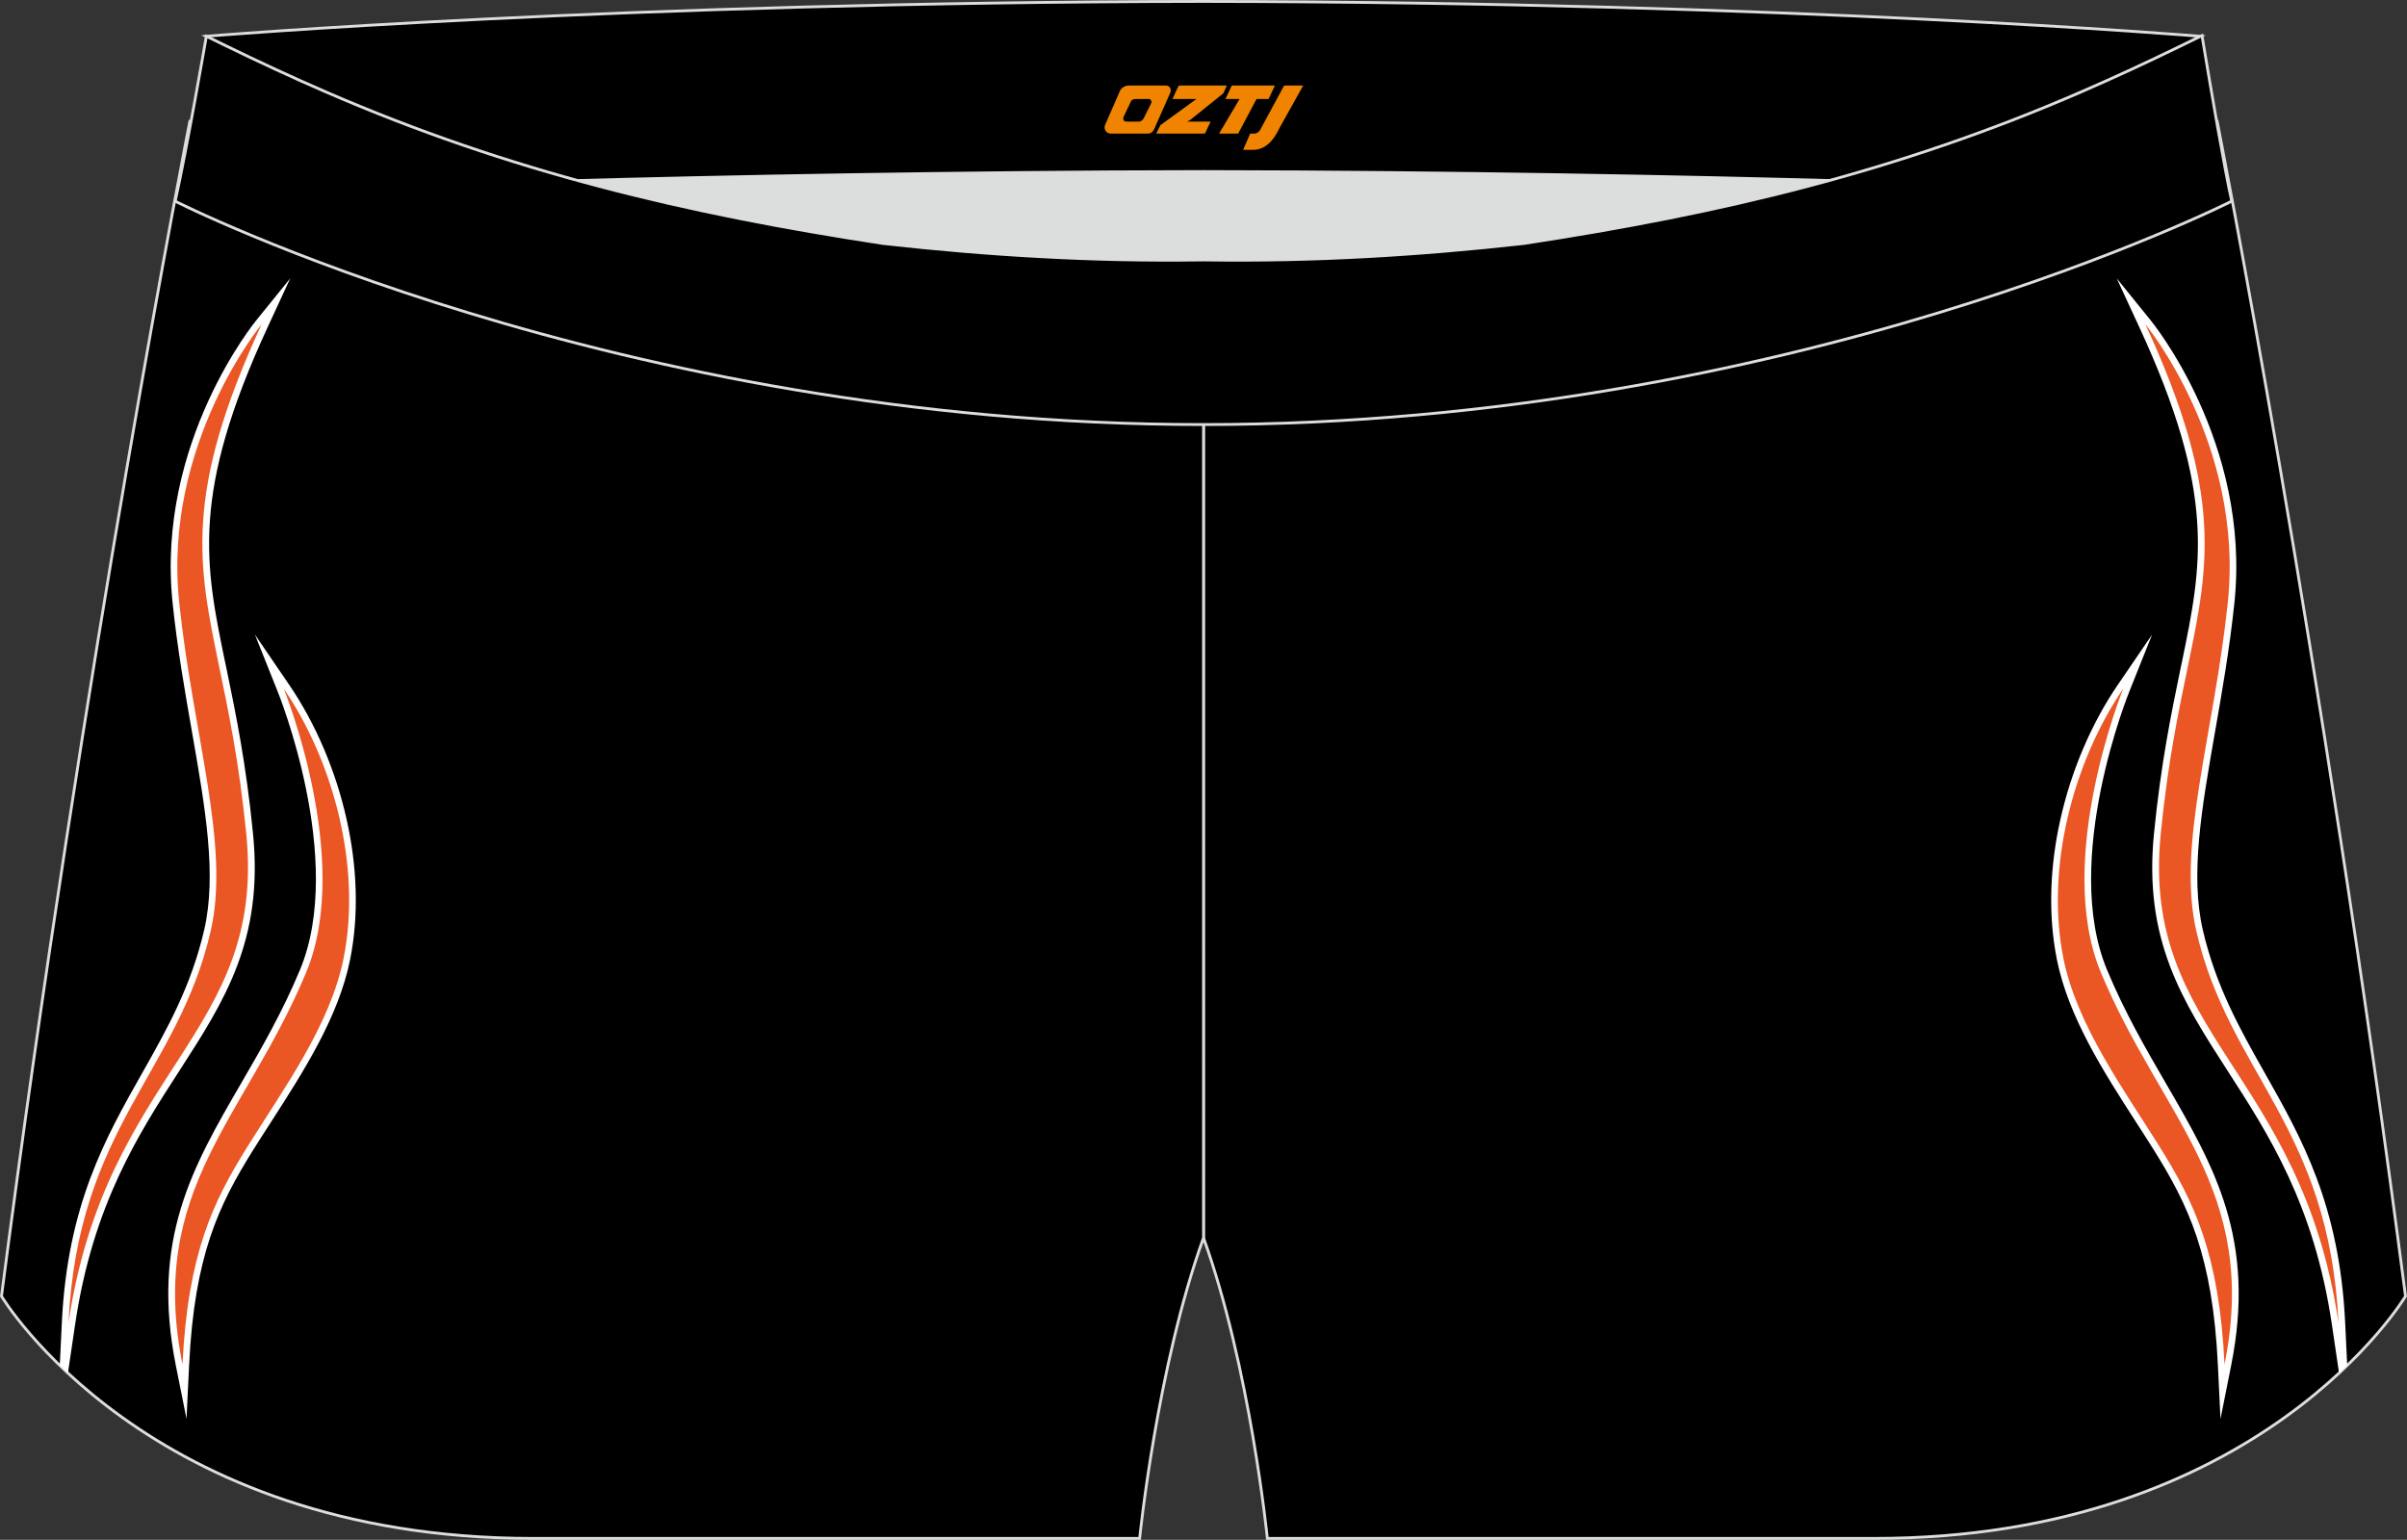
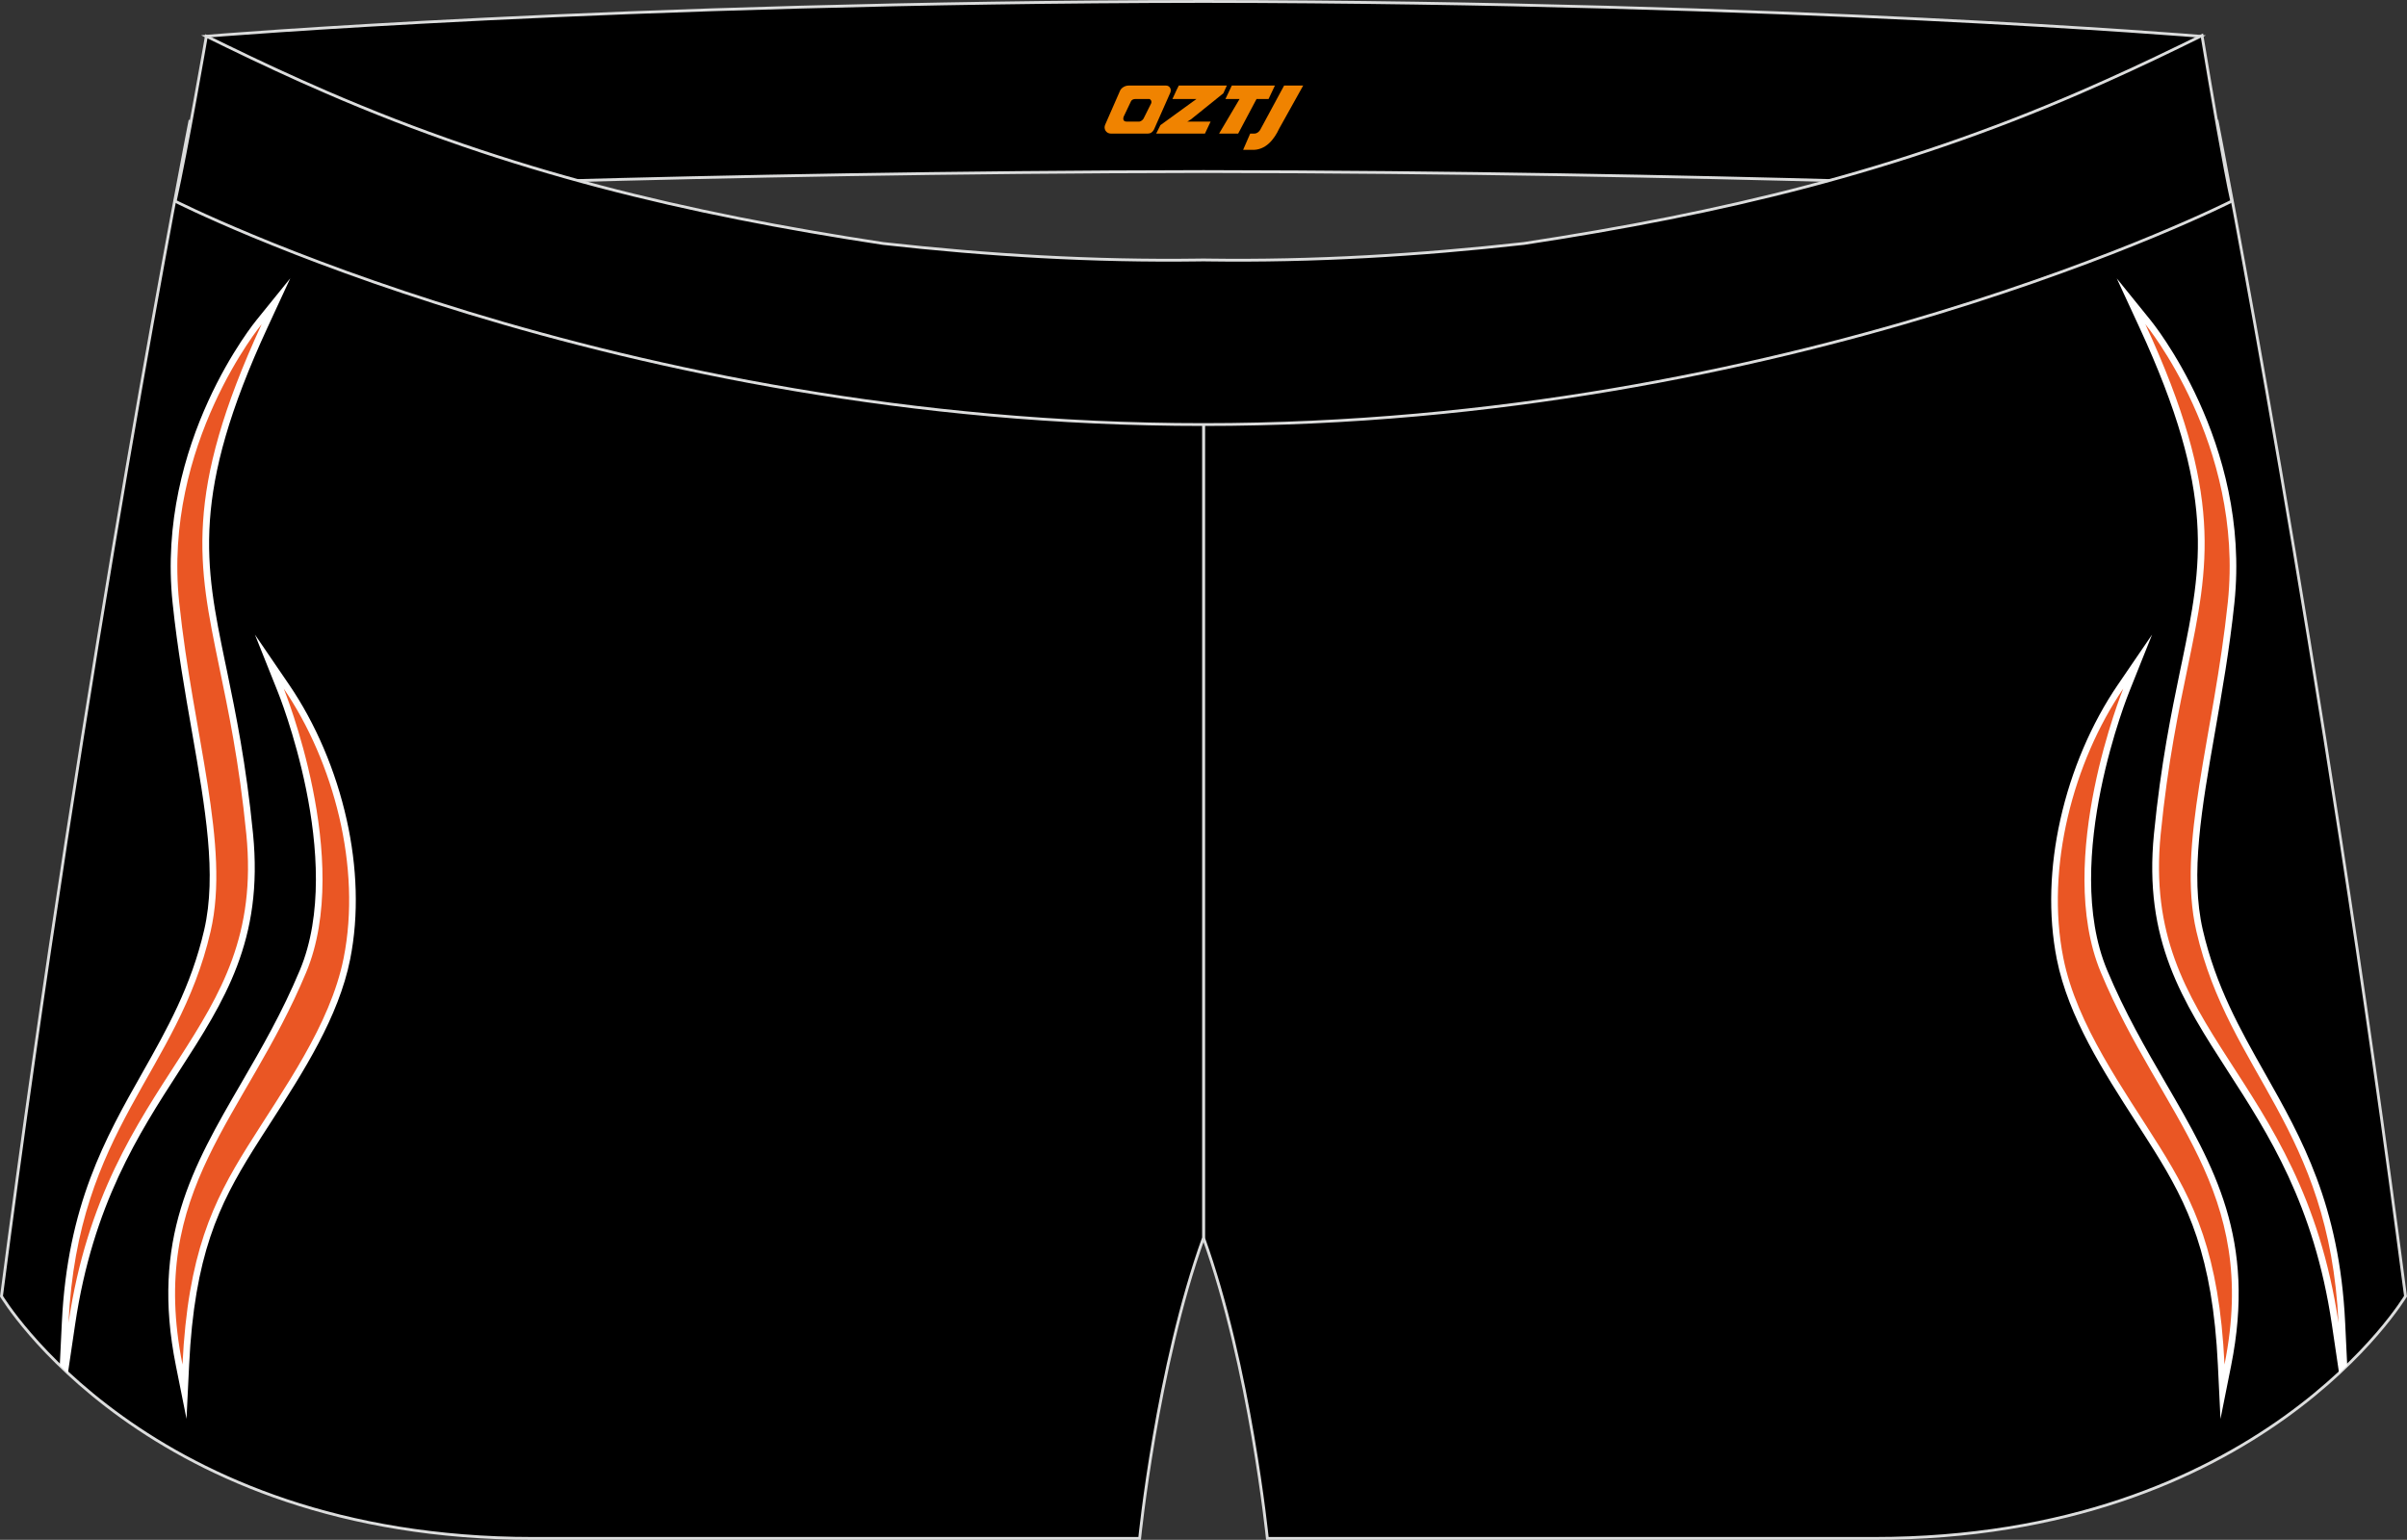
<svg xmlns="http://www.w3.org/2000/svg" version="1.1" id="图层_1" x="0px" y="0px" width="340.57px" height="217.94px" viewBox="0 0 340.57 217.94" enable-background="new 0 0 340.57 217.94" xml:space="preserve">
  <rect x="0" y="0" width="340.57" height="217.94" fill="#333333" stroke="none" />
  <g>
    <path stroke="#DCDDDD" stroke-width="0.4" stroke-miterlimit="22.926" d="M217.18,46.25c38.19-5.81,64.25-13.27,96.54-29.03   c0,0,14.83,75.21,26.64,166.24c0,0-20.45,34.28-75.19,34.28c-54.74,0-85.85,0-85.85,0s-2.44-24.27-9.04-42.56l0-115.07l0.44-11.42   l-0.44,11.42V48.68C186.03,48.88,201.66,48,217.18,46.25z" />
    <g>
      <path fill="#FFFFFF" d="M309.05,56.8c3.29,6.96,6.42,16.93,5.23,28.33c-0.67,6.38-1.73,12.44-2.72,18.11    c-1.93,11.02-3.61,20.58-1.71,28.8c1.91,8.29,5.4,14.46,8.97,20.76c1.73,3.07,3.49,6.17,5.08,9.56c-2.27-4.37-4.73-8.17-7.07-11.8    c-6.22-9.63-11.6-17.96-10.17-32.41c0.98-9.83,2.43-16.87,3.65-22.79l0.19-0.91l0.08-0.37C312.98,82.38,314.85,73.33,309.05,56.8    L309.05,56.8z M332.11,193.26l-0.29-6.06c-0.8-16.64-6.16-26.12-11.37-35.33c-3.49-6.18-6.91-12.23-8.77-20.25    c-1.81-7.84-0.16-17.23,1.73-28.05c0.99-5.67,2.06-11.73,2.74-18.24c2.38-22.73-11.83-39.97-11.87-40.02l-4.78-5.91l3.19,6.9    c10.94,23.65,8.87,33.65,6.03,47.42l-0.08,0.37l-0.19,0.91c-1.23,5.97-2.7,13.06-3.68,22.99c-1.5,15.11,4.05,23.69,10.45,33.62    c5.74,8.89,12.2,18.89,14.71,35.79l1.03,6.96C331.37,193.97,331.74,193.61,332.11,193.26L332.11,193.26z M296.51,106.64    c-1.33,3.12-2.4,6.43-3.15,9.82c-1.4,6.31-1.69,12.88-0.47,18.97c1.56,7.79,6.43,15.37,10.92,22.35c0.88,1.37,1.75,2.71,2.57,4.04    c2.47,3.95,4.6,7.79,6.23,12.66c0.93,2.8,1.69,5.92,2.24,9.59c0.25-12.09-4.6-20.45-10.05-29.84c-2.85-4.91-5.85-10.09-8.41-16.22    C292.27,128.11,294.27,115.27,296.51,106.64L296.51,106.64z M298.13,137.28c-6.52-15.64,3.14-39.39,3.17-39.45l3.2-8.01    l-4.86,7.12c-3.7,5.43-6.58,12.12-8.13,19.11c-1.46,6.56-1.75,13.4-0.48,19.75c1.63,8.14,6.6,15.87,11.19,23    c0.88,1.36,1.74,2.7,2.56,4.01c2.4,3.85,4.48,7.58,6.04,12.26c1.56,4.69,2.62,10.36,2.99,18.11l0.37,7.65l1.5-7.51    c3.58-17.92-2.37-28.19-9.26-40.05C303.61,148.43,300.64,143.3,298.13,137.28z" />
      <path fill="#EA5624" d="M303.55,45.89c0,0,14,17,11.67,39.33c-1.97,18.86-7.27,34.4-4.45,46.6c4.64,20.07,18.78,27.75,20.11,55.41    c-5.31-35.74-27.97-40.84-25.16-69.18c1.03-10.39,2.59-17.66,3.86-23.8C312.48,80.13,314.71,70.03,303.55,45.89L303.55,45.89z     M300.42,97.47c-7.04,10.33-11.04,25.29-8.47,38.14c1.9,9.51,8.55,18.57,13.62,26.7c4.88,7.81,8.43,15.14,9.18,30.82    c4.98-24.9-8.89-34.84-17.5-55.5C290.59,121.64,300.42,97.47,300.42,97.47z" />
    </g>
    <path stroke="#DCDDDD" stroke-width="0.4" stroke-miterlimit="22.926" d="M123.39,46.25C85.2,40.44,59.14,32.98,26.85,17.22   c0,0-14.83,75.21-26.64,166.24c0,0,20.45,34.28,75.19,34.28s85.85,0,85.85,0s2.44-24.27,9.04-42.56V60.11l-0.44-11.42l0.44,11.42   V48.68C154.54,48.88,138.91,48,123.39,46.25z" />
    <g>
      <path fill="#FFFFFF" d="M31.52,56.8c-3.29,6.96-6.42,16.93-5.23,28.33c0.67,6.38,1.73,12.44,2.72,18.11    c1.93,11.02,3.61,20.58,1.71,28.8c-1.91,8.29-5.4,14.46-8.97,20.76c-1.74,3.07-3.49,6.17-5.08,9.56c2.27-4.37,4.73-8.17,7.07-11.8    c6.22-9.63,11.6-17.96,10.17-32.41c-0.97-9.83-2.43-16.87-3.65-22.79l-0.19-0.91L30,94.08C27.59,82.38,25.72,73.33,31.52,56.8    L31.52,56.8z M8.46,193.26l0.29-6.06c0.8-16.64,6.16-26.12,11.37-35.33c3.49-6.18,6.91-12.23,8.77-20.25    c1.81-7.84,0.16-17.23-1.73-28.05c-0.99-5.67-2.06-11.73-2.74-18.24C22.04,62.59,36.25,45.35,36.29,45.3l4.78-5.91l-3.19,6.9    c-10.94,23.65-8.87,33.65-6.03,47.42l0.08,0.37l0.19,0.91c1.23,5.97,2.7,13.06,3.68,22.99c1.5,15.11-4.04,23.69-10.45,33.62    c-5.74,8.89-12.2,18.89-14.71,35.79l-1.03,6.96C9.21,193.97,8.83,193.61,8.46,193.26L8.46,193.26z M44.06,106.64    c1.33,3.12,2.4,6.43,3.15,9.82c1.4,6.31,1.69,12.88,0.47,18.97c-1.56,7.79-6.43,15.37-10.92,22.35c-0.88,1.37-1.75,2.71-2.57,4.04    c-2.47,3.95-4.6,7.79-6.23,12.66c-0.93,2.8-1.69,5.92-2.24,9.59c-0.25-12.09,4.6-20.45,10.05-29.85    c2.85-4.9,5.85-10.09,8.41-16.22C48.3,128.11,46.3,115.27,44.06,106.64L44.06,106.64z M42.44,137.28    c6.52-15.64-3.14-39.39-3.17-39.45l-3.2-8.01l4.86,7.12c3.7,5.43,6.58,12.12,8.13,19.11c1.46,6.56,1.75,13.4,0.48,19.75    c-1.63,8.14-6.6,15.87-11.19,23c-0.88,1.36-1.74,2.7-2.56,4.01c-2.4,3.85-4.48,7.58-6.04,12.26c-1.56,4.69-2.62,10.36-2.99,18.11    l-0.37,7.64l-1.5-7.5c-3.59-17.92,2.37-28.19,9.26-40.05C36.96,148.43,39.93,143.3,42.44,137.28z" />
      <path fill="#EA5624" d="M37.02,45.89c0,0-14,17-11.67,39.33c1.97,18.86,7.27,34.4,4.45,46.6c-4.63,20.07-18.78,27.75-20.11,55.41    c5.31-35.74,27.97-40.84,25.16-69.18c-1.03-10.39-2.59-17.66-3.86-23.8C28.09,80.13,25.86,70.03,37.02,45.89L37.02,45.89z     M40.15,97.47c7.04,10.33,11.04,25.29,8.47,38.14c-1.9,9.51-8.55,18.57-13.62,26.7c-4.87,7.81-8.42,15.14-9.18,30.82    c-4.98-24.9,8.9-34.84,17.5-55.5C49.98,121.64,40.15,97.47,40.15,97.47z" />
    </g>
-     <path fill="#DCDDDD" d="M217.19,46.25c32.31-4.91,55.94-11.01,82-22.32c-85.24-3.77-172.56-3.77-257.8,0   c26.06,11.31,49.69,17.4,82,22.32C152.9,49.57,187.67,49.57,217.19,46.25z" />
    <path stroke="#DCDDDD" stroke-width="0.4" stroke-miterlimit="22.926" d="M41.39,26.9c0,0,57.06-2.52,128.9-2.62   c71.84,0.1,128.9,2.62,128.9,2.62c4.74-2.06,7.2-19.34,12.18-21.76c0,0-58.04-4.84-141.07-4.94C87.25,0.29,29.2,5.13,29.2,5.13   C34.17,7.56,36.65,24.85,41.39,26.9z" />
    <path stroke="#DCDDDD" stroke-width="0.4" stroke-miterlimit="22.926" d="M124.94,34.46c14.85,1.66,29.78,2.55,44.73,2.34   l0.61-0.01l0.61,0.01c14.94,0.21,29.88-0.68,44.73-2.34c28.02-4.27,52.81-10.15,78.82-21.44c4.73-2.05,9.42-4.23,14.06-6.49   l3.06-1.5c1.29,7.74,3.2,18.96,4.21,23.44c0,0-62.32,31.65-145.5,31.62C87.11,60.13,24.79,28.48,24.79,28.48   c1.6-7.14,4.41-23.35,4.41-23.35l0.29,0.14l2.58,1.26c4.64,2.26,9.32,4.44,14.06,6.49C72.14,24.31,96.92,30.19,124.94,34.46z" />
  </g>
  <g>
    <path fill="#F08300" d="M181.69,12.11l-3.4,6.3c-0.2,0.3-0.5,0.5-0.8,0.5h-0.6l-1,2.3h1.2c2,0.1,3.2-1.5,3.9-3L184.39,12.11h-2.5L181.69,12.11z" />
    <polygon fill="#F08300" points="174.49,12.11 ,180.39,12.11 ,179.49,14.01 ,177.79,14.01 ,175.19,18.91 ,172.49,18.91 ,175.39,14.01 ,173.39,14.01 ,174.29,12.11" />
    <polygon fill="#F08300" points="168.49,17.21 ,167.99,17.21 ,168.49,16.91 ,173.09,13.21 ,173.59,12.11 ,166.79,12.11 ,166.49,12.71 ,165.89,14.01 ,168.69,14.01 ,169.29,14.01 ,164.19,17.71    ,163.59,18.91 ,170.19,18.91 ,170.49,18.91 ,171.29,17.21" />
    <path fill="#F08300" d="M164.99,12.11H159.69C159.19,12.11,158.69,12.41,158.49,12.81L156.39,17.61C156.09,18.21,156.49,18.91,157.19,18.91h5.2c0.4,0,0.7-0.2,0.9-0.6L165.59,13.11C165.79,12.61,165.49,12.11,164.99,12.11z M162.89,14.61L161.79,16.81C161.59,17.11,161.29,17.21,161.19,17.21l-1.8,0C159.19,17.21,158.79,17.11,158.99,16.51l1-2.1c0.1-0.3,0.4-0.4,0.7-0.4h1.9   C162.79,14.01,162.99,14.31,162.89,14.61z" />
  </g>
</svg>